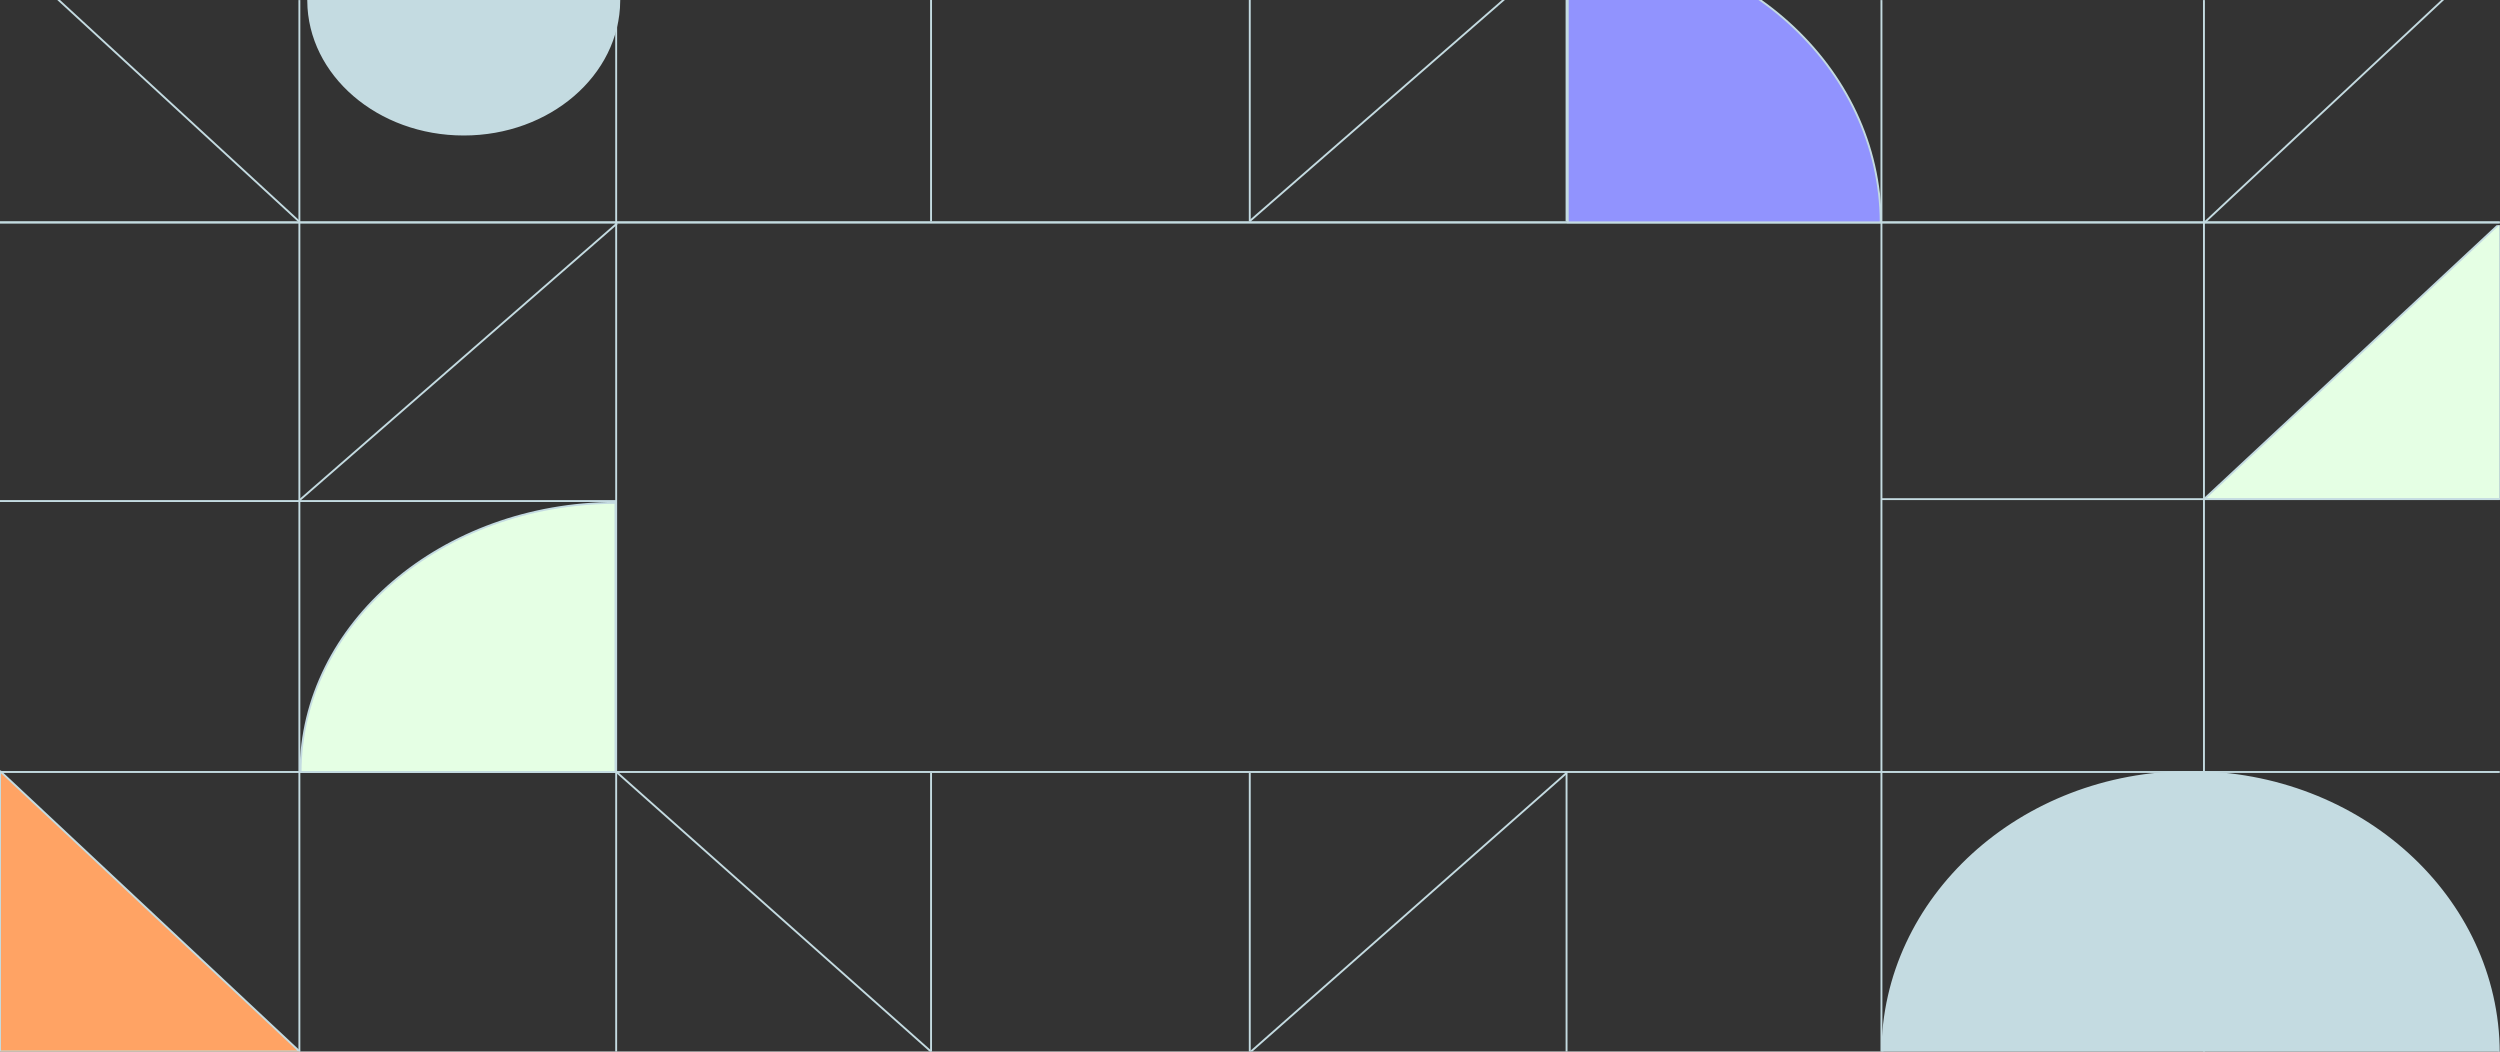
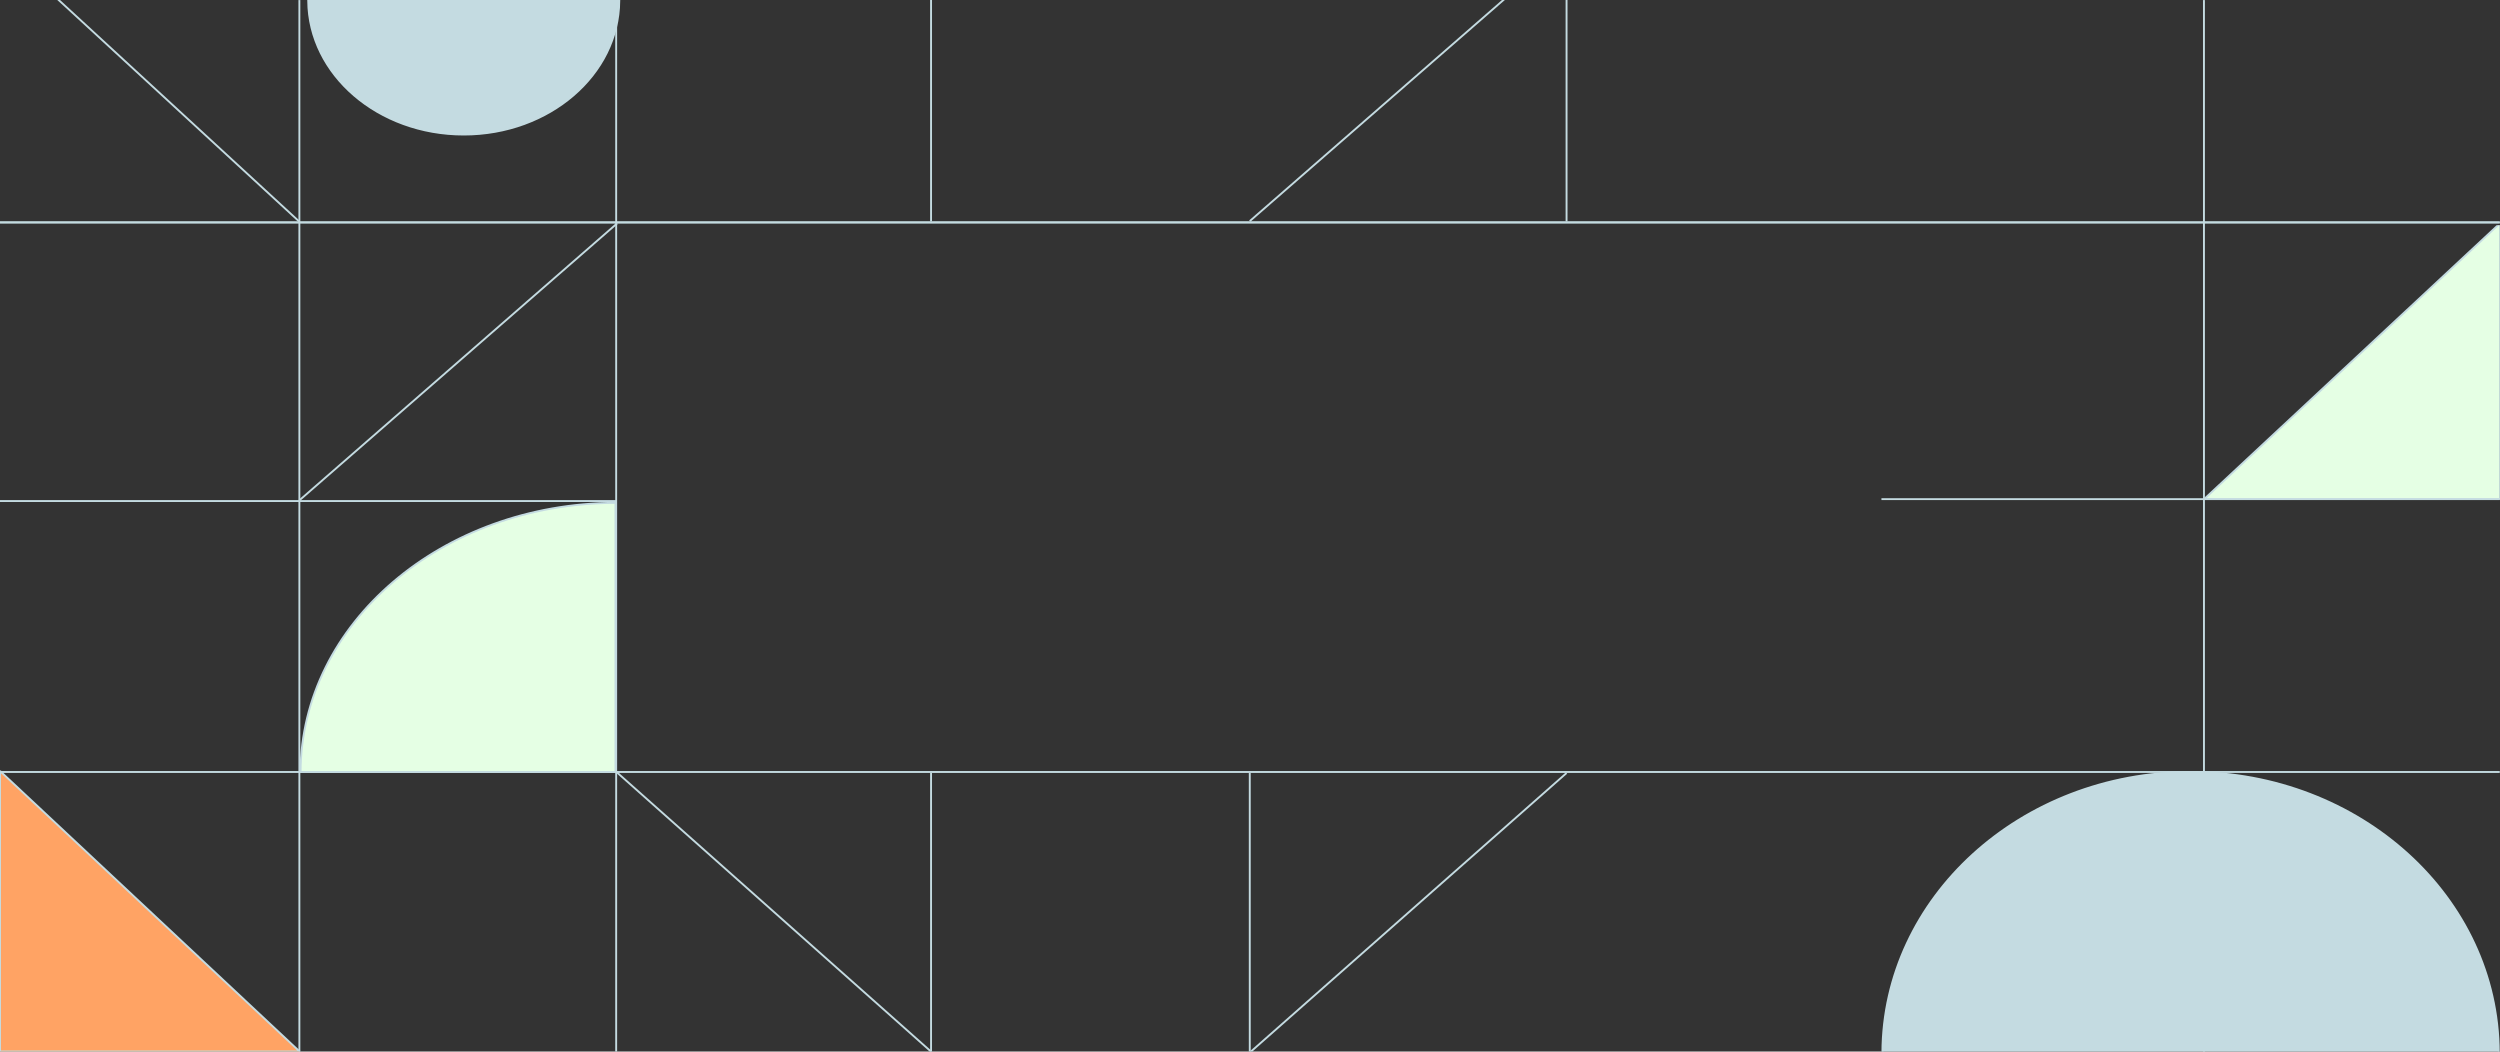
<svg xmlns="http://www.w3.org/2000/svg" width="1310" height="551" viewBox="0 0 1310 551" fill="none">
  <rect x="0" y="0" width="1310" height="551" fill="#333333" stroke="none" />
  <g clip-path="url(#clip0_1469_5426)">
-     <path d="M654.875 116.047L654.875 -32.953" stroke="#C4DBE1" />
    <path d="M322.875 624.018L322.875 0.018" stroke="#C4DBE1" />
    <path d="M487.875 624.047L487.875 405.047" stroke="#C4DBE1" />
    <path d="M487.875 116.047L487.875 -32.953" stroke="#C4DBE1" />
    <path d="M820.875 116.047L820.875 -32.953" stroke="#C4DBE1" />
    <path d="M156.875 624.047L156.875 0.047" stroke="#C4DBE1" />
-     <path d="M820.875 625.047L820.875 404.047" stroke="#C4DBE1" />
    <path d="M1154.88 625.047L1154.87 0.047" stroke="#C4DBE1" />
-     <path d="M985.875 624.018L985.875 0.018" stroke="#C4DBE1" />
    <path fill-rule="evenodd" clip-rule="evenodd" d="M1309.88 404.018L-0.125 404.018L-0.125 405.018L1309.88 405.018V404.018Z" fill="#C4DBE1" />
    <path fill-rule="evenodd" clip-rule="evenodd" d="M322.875 262.047L-0.125 262.047L-0.125 263.047L322.875 263.047V262.047Z" fill="#C4DBE1" />
    <path fill-rule="evenodd" clip-rule="evenodd" d="M1309.88 116.047L-0.125 116.047L-0.125 117.047L1309.88 117.047V116.047Z" fill="#C4DBE1" />
    <path fill-rule="evenodd" clip-rule="evenodd" d="M1309.88 116.047L-0.125 116.047L-0.125 117.047L1309.88 117.047V116.047Z" fill="#C4DBE1" />
    <path d="M654.875 624.047L654.875 405.047" stroke="#C4DBE1" />
    <g clip-path="url(#clip1_1469_5426)">
      <path fill-rule="evenodd" clip-rule="evenodd" d="M1309.88 261.047L985.875 261.047V262.047L1309.88 262.047V261.047Z" fill="#C4DBE1" />
      <path d="M1310 117L1155 261.5L1310 261.5L1310 117Z" fill="#E5FFE4" stroke="#C4DBE1" stroke-width="1.01" />
    </g>
    <path d="M157 551L-6.42557e-06 404L0 551L157 551Z" fill="#FFA364" stroke="#C4DBE1" stroke-width="1.01" stroke-linejoin="bevel" />
    <path d="M156.875 116.172L0.375 -27.953" stroke="#C4DBE1" />
    <path d="M156.875 262.172L323.375 117.047" stroke="#C4DBE1" />
    <path d="M654.875 115.86L821.375 -29.265" stroke="#C4DBE1" />
    <path d="M654.875 551.547L820.875 405.047" stroke="#C4DBE1" />
-     <path d="M1154.88 116.86L1309.87 -27.953" stroke="#C4DBE1" />
    <path d="M487.875 551.047L322.875 404.391" stroke="#C4DBE1" />
-     <path d="M821.5 -31.499C911.985 -31.256 985.201 34.912 985.499 116.5H985.496H984.993H984.491H983.989H983.489H982.989H982.49H981.992H981.494H980.998H980.502H980.007H979.513H979.02H978.527H978.036H977.545H977.055H976.566H976.077H975.59H975.103H974.617H974.132H973.648H973.164H972.682H972.2H971.719H971.238H970.759H970.28H969.803H969.325H968.849H968.374H967.899H967.425H966.952H966.48H966.009H965.538H965.068H964.599H964.131H963.664H963.197H962.731H962.266H961.802H961.338H960.876H960.414H959.953H959.493H959.033H958.574H958.116H957.659H957.203H956.747H956.293H955.839H955.385H954.933H954.481H954.031H953.58H953.131H952.683H952.235H951.788H951.342H950.896H950.452H950.008H949.565H949.123H948.681H948.24H947.8H947.361H946.923H946.485H946.048H945.612H945.177H944.742H944.308H943.875H943.443H943.012H942.581H942.151H941.722H941.293H940.865H940.438H940.012H939.587H939.162H938.738H938.315H937.893H937.471H937.05H936.63H936.211H935.792H935.374H934.957H934.541H934.125H933.711H933.296H932.883H932.47H932.059H931.648H931.237H930.828H930.419H930.011H929.603H929.197H928.791H928.385H927.981H927.577H927.174H926.772H926.371H925.97H925.57H925.171H924.772H924.375H923.978H923.581H923.186H922.791H922.397H922.003H921.611H921.219H920.828H920.437H920.047H919.658H919.27H918.883H918.496H918.11H917.724H917.34H916.956H916.572H916.19H915.808H915.427H915.047H914.667H914.288H913.91H913.533H913.156H912.78H912.404H912.03H911.656H911.283H910.91H910.538H910.167H909.797H909.427L909.058 116.5H908.69H908.323H907.956H907.59H907.224H906.86H906.496H906.132H905.77H905.408H905.047H904.686H904.326H903.967H903.609H903.251H902.894H902.538H902.182H901.827H901.473H901.12H900.767H900.415H900.063H899.712H899.362H899.013H898.664H898.316H897.969H897.622H897.276H896.931H896.586H896.242H895.899H895.557H895.215H894.874H894.533H894.193H893.854H893.516H893.178H892.841H892.504H892.168H891.833H891.499H891.165H890.832H890.5H890.168H889.837H889.507H889.177H888.848H888.519H888.192H887.865H887.538H887.212H886.887H886.563H886.239H885.916H885.594H885.272H884.951H884.631H884.311H883.992H883.673H883.355H883.038H882.722H882.406H882.091H881.776H881.462H881.149H880.837H880.525H880.213H879.903H879.593H879.284H878.975H878.667H878.359H878.053H877.747H877.441H877.136H876.832H876.529H876.226H875.924H875.622H875.321H875.021H874.721H874.422H874.124H873.826H873.529H873.232H872.936H872.641H872.346H872.052H871.759H871.466H871.174H870.883H870.592H870.302H870.012H869.723H869.435H869.147H868.86H868.574H868.288H868.003H867.718H867.434H867.151H866.868H866.586H866.305H866.024H865.744H865.464H865.185H864.906H864.629H864.351H864.075H863.799H863.524H863.249H862.975H862.701H862.428H862.156H861.884H861.613H861.343H861.073H860.804H860.535H860.267H860H859.733H859.466H859.201H858.936H858.671H858.407H858.144H857.881H857.619H857.358H857.097H856.837H856.577H856.318H856.06H855.802H855.544H855.288H855.031H854.776H854.521H854.267H854.013H853.76H853.507H853.255H853.003H852.753H852.502H852.253H852.003H851.755H851.507H851.26H851.013H850.767H850.521H850.276H850.031H849.787H849.544H849.301H849.059H848.818H848.577H848.336H848.096H847.857H847.618H847.38H847.142H846.905H846.669H846.433H846.197H845.963H845.728H845.495H845.262H845.029H844.797H844.566H844.335H844.104H843.875H843.645H843.417H843.189H842.961H842.734H842.508H842.282H842.057H841.832H841.608H841.384H841.161H840.938H840.716H840.495H840.274H840.054H839.834H839.614H839.396H839.178H838.96H838.743H838.526H838.31H838.095H837.88H837.665H837.452H837.238H837.025H836.813H836.601H836.39H836.18H835.97H835.76H835.551H835.342H835.134H834.927H834.72H834.514H834.308H834.102H833.898H833.693H833.49H833.286H833.084H832.882H832.68H832.479H832.278H832.078H831.878H831.679H831.481H831.283H831.085H830.888H830.692H830.496H830.3H830.106H829.911H829.717H829.524H829.331H829.139H828.947H828.755H828.565H828.374H828.184H827.995H827.806H827.618H827.43H827.243H827.056H826.87H826.684H826.499H826.314H826.13H825.946H825.763H825.58H825.398H825.216H825.035H824.854H824.673H824.494H824.314H824.135H823.957H823.779H823.602H823.425H823.249H823.073H822.897H822.723H822.548H822.374H822.201H822.028H821.855H821.683H821.512H821.5L821.5 -31.499Z" fill="#9193FE" stroke="#C4DBE1" />
    <path d="M157.501 404.5C157.816 326.794 231.446 263.731 322.5 263.501L322.5 263.867L322.5 264.299L322.5 264.731L322.5 265.161L322.5 265.592L322.5 266.021L322.5 266.45L322.5 266.878L322.5 267.305L322.5 267.732L322.5 268.158L322.5 268.583L322.5 269.007L322.5 269.431L322.5 269.854L322.5 270.277L322.5 270.698L322.5 271.119L322.5 271.539L322.5 271.959L322.5 272.378L322.5 272.796L322.5 273.214L322.5 273.63L322.5 274.047L322.5 274.462L322.5 274.877L322.5 275.291L322.5 275.704L322.5 276.117L322.5 276.528L322.5 276.94L322.5 277.35L322.5 277.76L322.5 278.169L322.5 278.578L322.5 278.985L322.5 279.392L322.5 279.799L322.5 280.205L322.5 280.61L322.5 281.014L322.5 281.418L322.5 281.821L322.5 282.223L322.5 282.624L322.5 283.025L322.5 283.425L322.5 283.825L322.5 284.224L322.5 284.622L322.5 285.02L322.5 285.416L322.5 285.812L322.5 286.208L322.5 286.603L322.5 286.997L322.5 287.39L322.5 287.783L322.5 288.175L322.5 288.566L322.5 288.957L322.5 289.347L322.5 289.736L322.5 290.125L322.5 290.513L322.5 290.9L322.5 291.287L322.5 291.673L322.5 292.058L322.5 292.443L322.5 292.827L322.5 293.21L322.5 293.593L322.5 293.975L322.5 294.356L322.5 294.737L322.5 295.117L322.5 295.496L322.5 295.875L322.5 296.253L322.5 296.63L322.5 297.007L322.5 297.383L322.5 297.758L322.5 298.133L322.5 298.507L322.5 298.88L322.5 299.253L322.5 299.625L322.5 299.996L322.5 300.367L322.5 300.737L322.5 301.106L322.5 301.475L322.5 301.843L322.5 302.21L322.5 302.577L322.5 302.943L322.5 303.309L322.5 303.674L322.5 304.038L322.5 304.401L322.5 304.764L322.5 305.126L322.5 305.488L322.5 305.849L322.5 306.209L322.5 306.569L322.5 306.928L322.5 307.286L322.5 307.644L322.5 308.001L322.5 308.357L322.5 308.713L322.5 309.068L322.5 309.422L322.5 309.776L322.5 310.129L322.5 310.482L322.5 310.834L322.5 311.185L322.5 311.535L322.5 311.885L322.5 312.235L322.5 312.583L322.5 312.931L322.5 313.279L322.5 313.626L322.5 313.972L322.5 314.317L322.5 314.662L322.5 315.006L322.5 315.35L322.5 315.693L322.5 316.035L322.5 316.377L322.5 316.718L322.5 317.058L322.5 317.398L322.5 317.737L322.5 318.076L322.5 318.414L322.5 318.751L322.5 319.088L322.5 319.424L322.5 319.759L322.5 320.094L322.5 320.428L322.5 320.762L322.5 321.095L322.5 321.427L322.5 321.759L322.5 322.09L322.5 322.42L322.5 322.75L322.5 323.079L322.5 323.408L322.5 323.735L322.5 324.063L322.5 324.389L322.5 324.716L322.5 325.041L322.5 325.366L322.5 325.69L322.5 326.014L322.5 326.337L322.5 326.659L322.5 326.981L322.5 327.302L322.5 327.623L322.5 327.943L322.5 328.262L322.5 328.581L322.5 328.899L322.5 329.216L322.5 329.533L322.5 329.85L322.5 330.165L322.5 330.48L322.5 330.795L322.5 331.109L322.5 331.422L322.5 331.735L322.5 332.047L322.5 332.358L322.5 332.669L322.5 332.979L322.5 333.289L322.5 333.598L322.5 333.906L322.5 334.214L322.5 334.521L322.5 334.828L322.5 335.134L322.5 335.44L322.5 335.744L322.5 336.049L322.5 336.352L322.5 336.655L322.5 336.958L322.5 337.26L322.5 337.561L322.5 337.862L322.5 338.162L322.5 338.461L322.5 338.76L322.5 339.059L322.5 339.356L322.5 339.653L322.5 339.95L322.5 340.246L322.5 340.541L322.5 340.836L322.5 341.13L322.5 341.424L322.5 341.717L322.5 342.01L322.5 342.301L322.5 342.593L322.5 342.883L322.5 343.174L322.5 343.463L322.5 343.752L322.5 344.04L322.5 344.328L322.5 344.615L322.5 344.902L322.5 345.188L322.5 345.474L322.5 345.759L322.5 346.043L322.5 346.327L322.5 346.61L322.5 346.892L322.5 347.174L322.5 347.456L322.5 347.737L322.5 348.017L322.5 348.297L322.5 348.576L322.5 348.855L322.5 349.133L322.5 349.41L322.5 349.687L322.5 349.963L322.5 350.239L322.5 350.514L322.5 350.789L322.5 351.063L322.5 351.337L322.5 351.609L322.5 351.882L322.5 352.154L322.5 352.425L322.5 352.696L322.5 352.966L322.5 353.235L322.5 353.504L322.5 353.773L322.5 354.041L322.5 354.308L322.5 354.575L322.5 354.841L322.5 355.106L322.5 355.372L322.5 355.636L322.5 355.9L322.5 356.163L322.5 356.426L322.5 356.689L322.5 356.95L322.5 357.212L322.5 357.472L322.5 357.732L322.5 357.992L322.5 358.251L322.5 358.509L322.5 358.767L322.5 359.025L322.5 359.282L322.5 359.538L322.5 359.793L322.5 360.049L322.5 360.303L322.5 360.557L322.5 360.811L322.5 361.064L322.5 361.316L322.5 361.568L322.5 361.82L322.5 362.07L322.5 362.321L322.5 362.57L322.5 362.82L322.5 363.068L322.5 363.317L322.5 363.564L322.5 363.811L322.5 364.058L322.5 364.304L322.5 364.549L322.5 364.794L322.5 365.038L322.5 365.282L322.5 365.526L322.5 365.768L322.5 366.011L322.5 366.252L322.5 366.493L322.5 366.734L322.5 366.974L322.5 367.214L322.5 367.453L322.5 367.691L322.5 367.929L322.5 368.167L322.5 368.404L322.5 368.64L322.5 368.876L322.5 369.112L322.5 369.346L322.5 369.581L322.5 369.815L322.5 370.048L322.5 370.281L322.5 370.513L322.5 370.745L322.5 370.976L322.5 371.207L322.5 371.437L322.5 371.666L322.5 371.896L322.5 372.124L322.5 372.352L322.5 372.58L322.5 372.807L322.5 373.034L322.5 373.26L322.5 373.485L322.5 373.71L322.5 373.935L322.5 374.159L322.5 374.382L322.5 374.605L322.5 374.828L322.5 375.05L322.5 375.271L322.5 375.492L322.5 375.712L322.5 375.932L322.5 376.152L322.5 376.371L322.5 376.589L322.5 376.807L322.5 377.024L322.5 377.241L322.5 377.458L322.5 377.674L322.5 377.889L322.5 378.104L322.5 378.318L322.5 378.532L322.5 378.745L322.5 378.958L322.5 379.171L322.5 379.383L322.5 379.594L322.5 379.805L322.5 380.015L322.5 380.225L322.5 380.435L322.5 380.644L322.5 380.852L322.5 381.06L322.5 381.267L322.5 381.474L322.5 381.681L322.5 381.887L322.5 382.092L322.5 382.297L322.5 382.502L322.5 382.706L322.5 382.909L322.5 383.112L322.5 383.315L322.5 383.517L322.5 383.719L322.5 383.92L322.5 384.12L322.5 384.321L322.5 384.52L322.5 384.719L322.5 384.918L322.5 385.116L322.5 385.314L322.5 385.511L322.5 385.708L322.5 385.904L322.5 386.1L322.5 386.295L322.5 386.49L322.5 386.685L322.5 386.879L322.5 387.072L322.5 387.265L322.5 387.457L322.5 387.649L322.5 387.841L322.5 388.032L322.5 388.223L322.5 388.413L322.5 388.602L322.5 388.792L322.5 388.98L322.5 389.169L322.5 389.356L322.5 389.544L322.5 389.73L322.5 389.917L322.5 390.103L322.5 390.288L322.5 390.473L322.5 390.658L322.5 390.842L322.5 391.025L322.5 391.208L322.5 391.391L322.5 391.573L322.5 391.755L322.5 391.936L322.5 392.117L322.5 392.297L322.5 392.477L322.5 392.657L322.5 392.836L322.5 393.014L322.5 393.192L322.5 393.37L322.5 393.547L322.5 393.724L322.5 393.9L322.5 394.076L322.5 394.251L322.5 394.426L322.5 394.601L322.5 394.775L322.5 394.948L322.5 395.121L322.5 395.294L322.5 395.466L322.5 395.638L322.5 395.809L322.5 395.98L322.5 396.151L322.5 396.32L322.5 396.49L322.5 396.659L322.5 396.828L322.5 396.996L322.5 397.164L322.5 397.331L322.5 397.498L322.5 397.664L322.5 397.83L322.5 397.996L322.5 398.161L322.5 398.326L322.5 398.49L322.5 398.654L322.5 398.817L322.5 398.98L322.5 399.142L322.5 399.304L322.5 399.466L322.5 399.627L322.5 399.788L322.5 399.948L322.5 400.108L322.5 400.268L322.5 400.427L322.5 400.585L322.5 400.743L322.5 400.901L322.5 401.058L322.5 401.215L322.5 401.372L322.5 401.528L322.5 401.683L322.5 401.839L322.5 401.993L322.5 402.148L322.5 402.302L322.5 402.455L322.5 402.608L322.5 402.761L322.5 402.913L322.5 403.065L322.5 403.216L322.5 403.367L322.5 403.518L322.5 403.668L322.5 403.817L322.5 403.967L322.5 404.116L322.5 404.264L322.5 404.412L322.5 404.5L157.501 404.5Z" fill="#E5FFE4" stroke="#C4DBE1" />
    <path d="M1147.87 404.547C1236.93 404.547 1309.08 470.356 1309.37 551.547C1170.08 551.548 1070.3 551.547 986.376 551.547C986.671 470.356 1058.82 404.547 1147.87 404.547Z" fill="#C4DBE1" stroke="#C4DBE1" />
    <path d="M243 70.5C198.112 70.5 161.813 39.142 161.502 0.5C231.741 0.5 282.12 0.5 324.498 0.5C324.187 39.142 287.888 70.5 243 70.5Z" fill="#C4DBE1" stroke="#C4DBE1" />
  </g>
  <defs>
    <clipPath id="clip0_1469_5426">
      <rect width="1310" height="551" fill="white" />
    </clipPath>
    <clipPath id="clip1_1469_5426">
      <rect width="324" height="286" fill="white" transform="translate(985.875 118.047)" />
    </clipPath>
  </defs>
</svg>